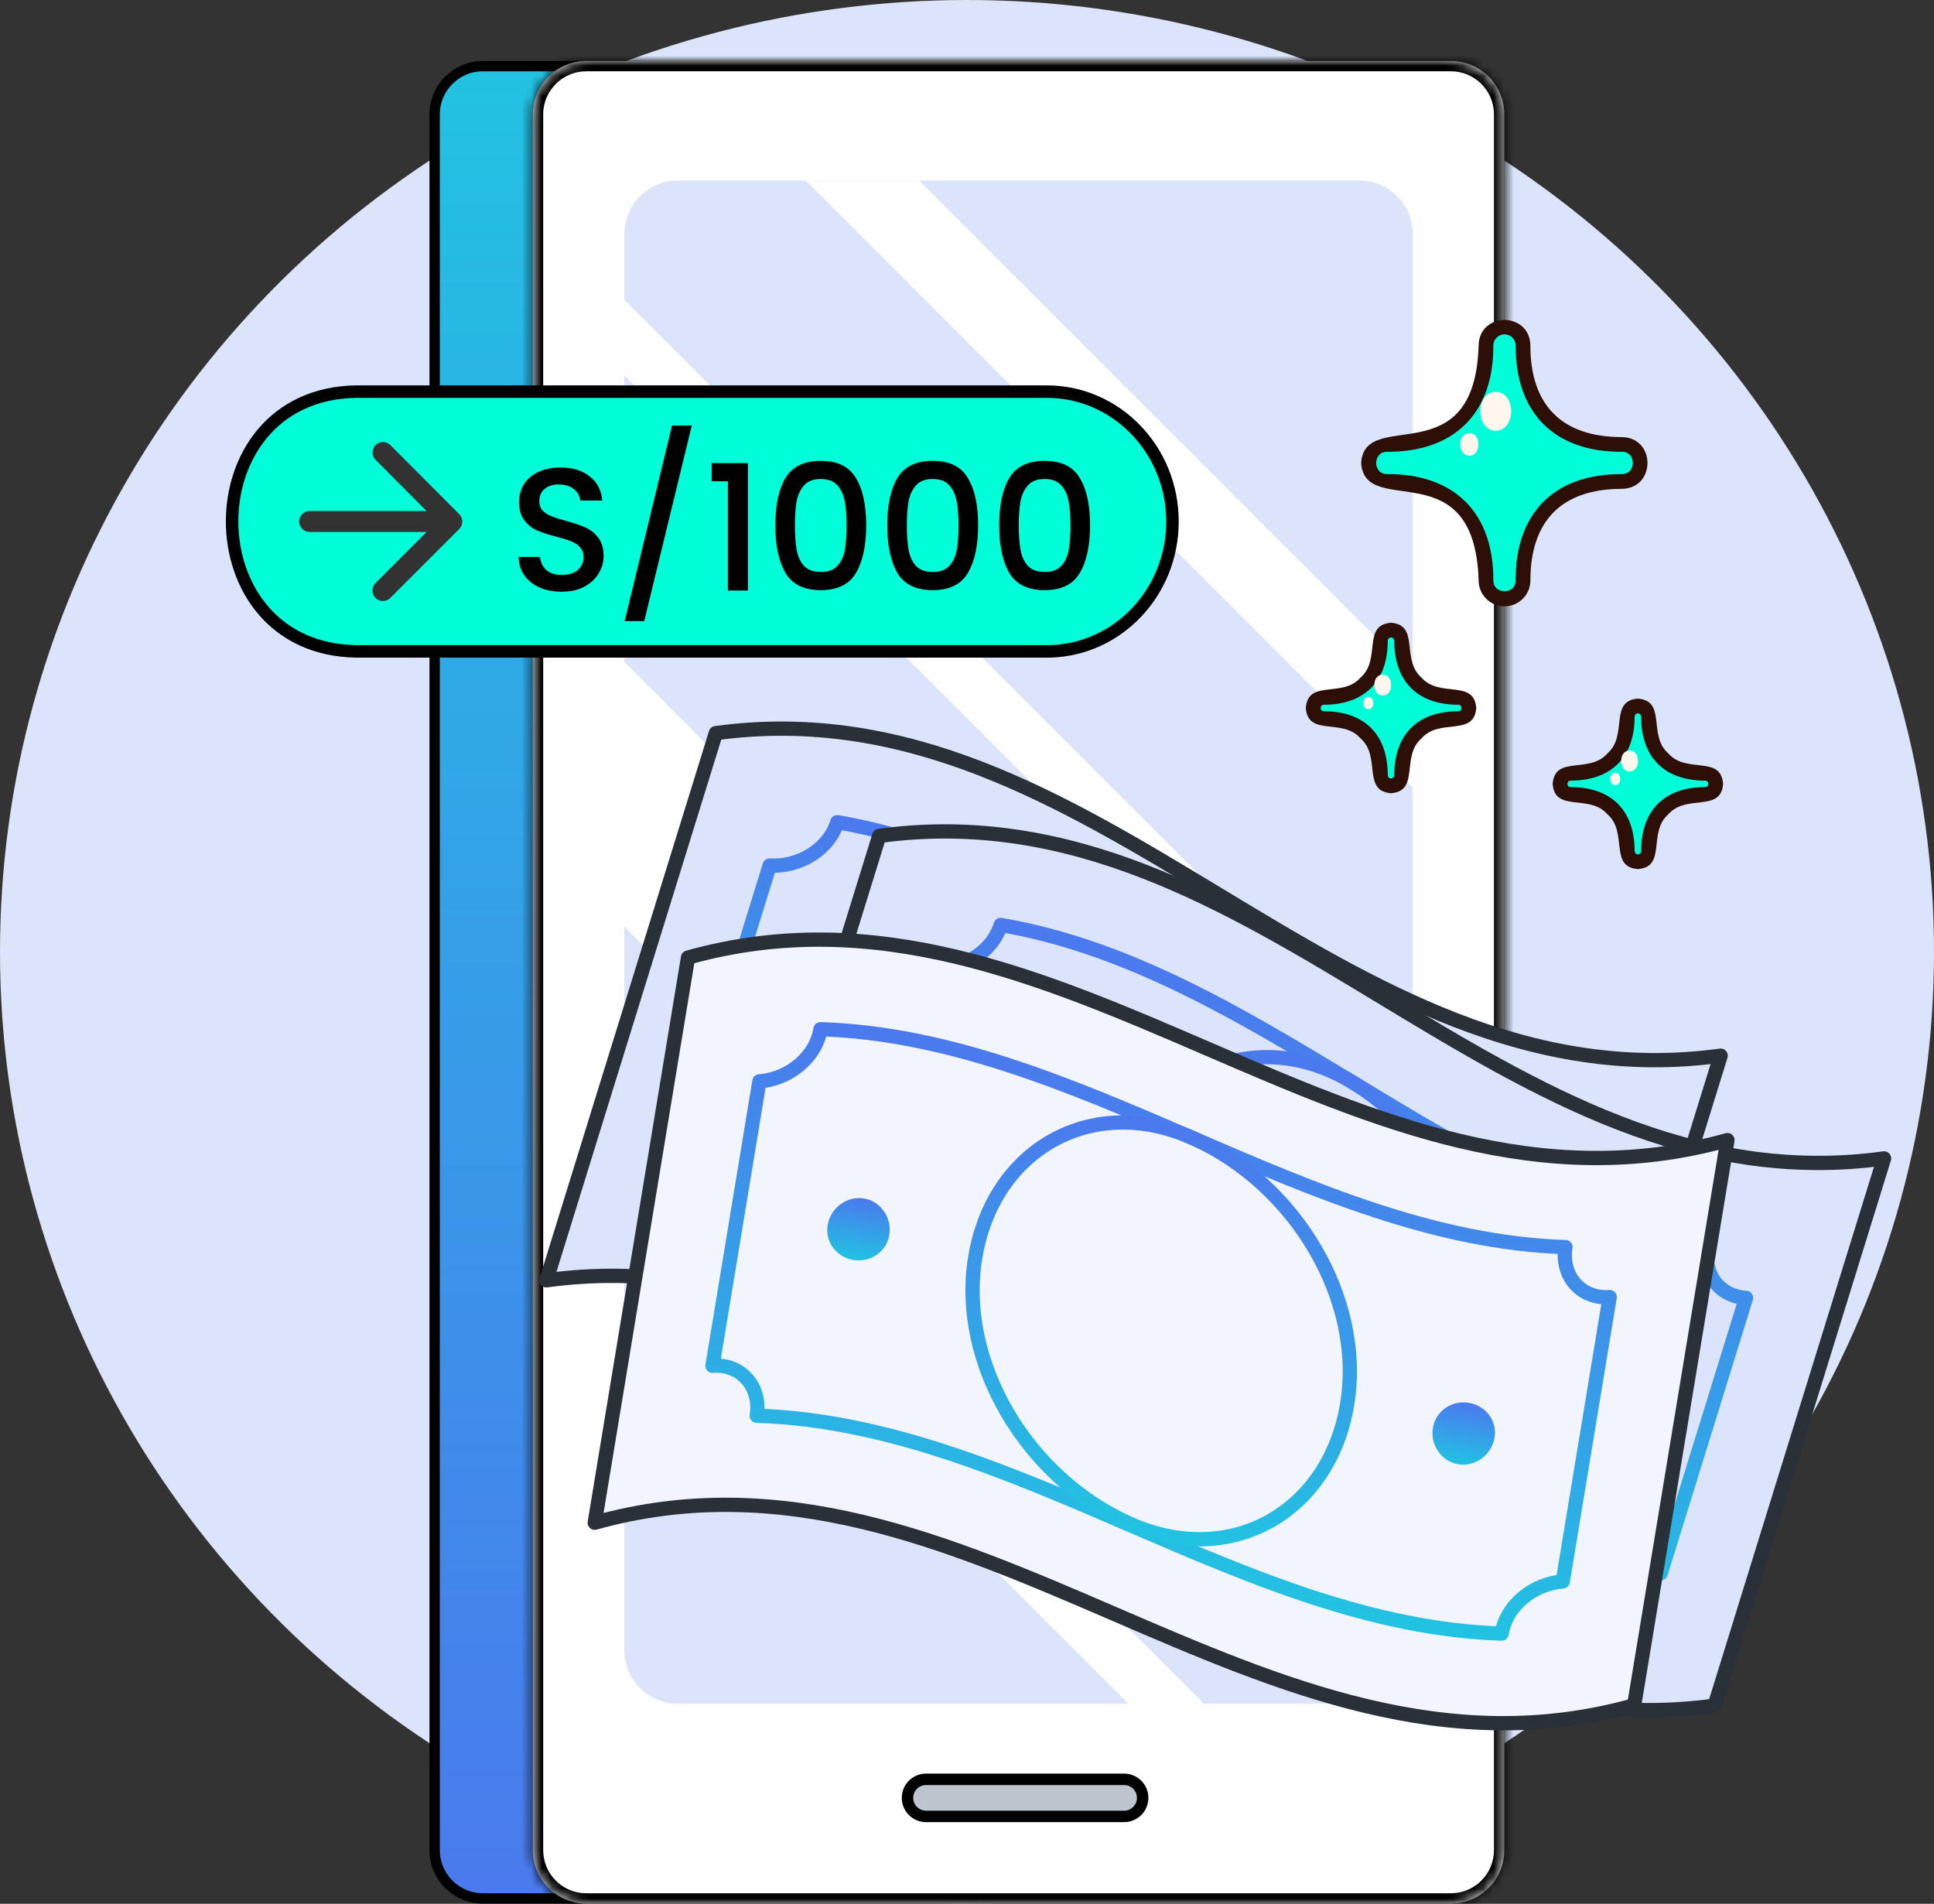
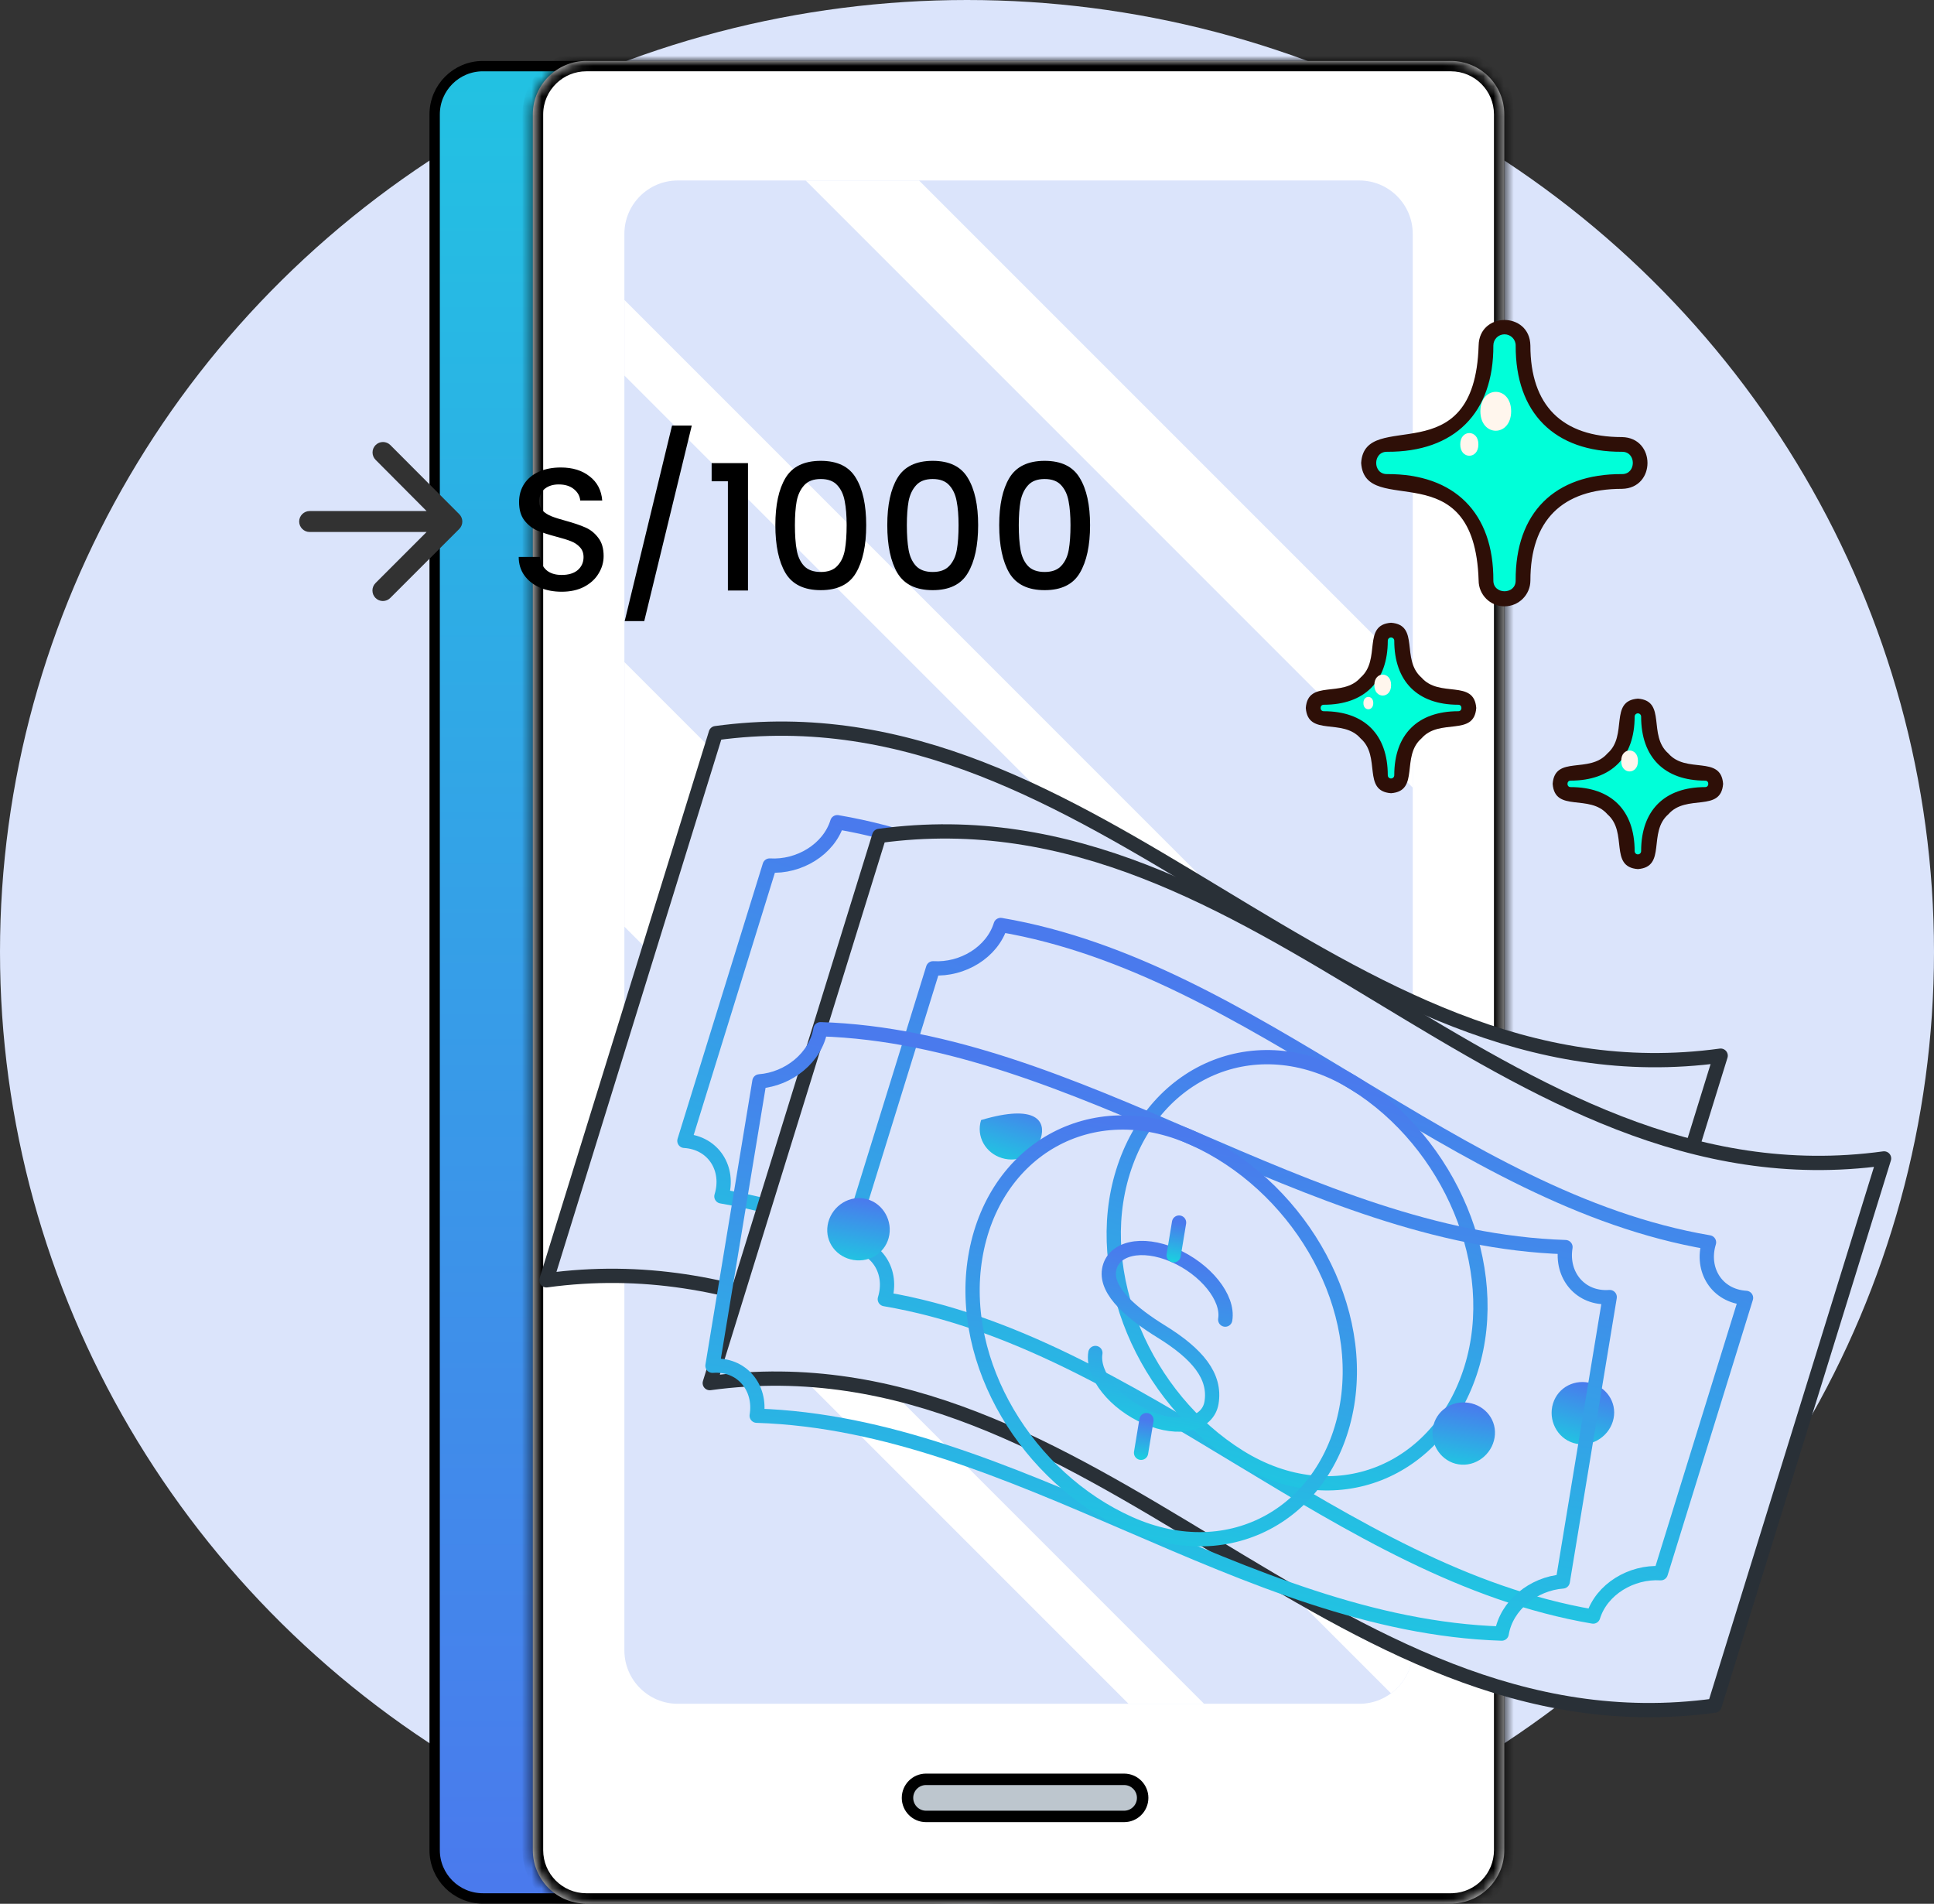
<svg xmlns="http://www.w3.org/2000/svg" width="191" height="188" viewBox="0 0 191 188" fill="none">
  <rect x="0" y="0" width="191" height="188" fill="#333333" stroke="none" />
  <ellipse cx="95.5" cy="94" rx="95.5" ry="94" fill="#DBE4FB" />
  <path d="M143.287 187.47H47.693C45.06 187.47 42.926 185.336 42.926 182.703L42.926 11.297C42.926 8.664 45.06 6.53 47.693 6.53H143.287C145.92 6.53 148.054 8.664 148.054 11.297L148.054 182.703C148.054 185.336 145.92 187.47 143.287 187.47Z" fill="url(#paint0_linear_44936_92681)" stroke="black" stroke-width="1.023" />
  <mask id="path-3-inside-1_44936_92681" fill="white">
    <path fill-rule="evenodd" clip-rule="evenodd" d="M143.486 187.978C146.309 187.873 148.566 185.552 148.566 182.703V11.296C148.566 8.381 146.203 6.018 143.287 6.018H57.903C56.483 6.018 55.193 6.579 54.245 7.492C53.244 8.451 52.621 9.8 52.621 11.297V182.703C52.621 185.618 54.985 187.981 57.9 187.981H143.284C143.352 187.981 143.419 187.98 143.486 187.978Z" />
  </mask>
  <path fill-rule="evenodd" clip-rule="evenodd" d="M143.486 187.978C146.309 187.873 148.566 185.552 148.566 182.703V11.296C148.566 8.381 146.203 6.018 143.287 6.018H57.903C56.483 6.018 55.193 6.579 54.245 7.492C53.244 8.451 52.621 9.8 52.621 11.297V182.703C52.621 185.618 54.985 187.981 57.9 187.981H143.284C143.352 187.981 143.419 187.98 143.486 187.978Z" fill="white" />
  <path d="M143.486 187.978L143.448 186.956L143.447 186.956L143.486 187.978ZM54.245 7.492L54.952 8.23L54.953 8.229L54.245 7.492ZM143.523 189C146.894 188.875 149.589 186.104 149.589 182.703H147.543C147.543 185 145.723 186.872 143.448 186.956L143.523 189ZM149.589 182.703V11.296H147.543V182.703H149.589ZM149.589 11.296C149.589 7.816 146.767 4.995 143.287 4.995V7.041C145.638 7.041 147.543 8.946 147.543 11.296H149.589ZM143.287 4.995H57.903V7.041H143.287V4.995ZM57.903 4.995C56.208 4.995 54.667 5.666 53.535 6.755L54.953 8.229C55.719 7.492 56.758 7.041 57.903 7.041V4.995ZM53.537 6.753C52.343 7.897 51.599 9.51 51.599 11.297H53.644C53.644 10.09 54.145 9.004 54.952 8.23L53.537 6.753ZM51.599 11.297V182.703H53.644V11.297H51.599ZM51.599 182.703C51.599 186.182 54.421 189.004 57.9 189.004V186.959C55.55 186.959 53.644 185.053 53.644 182.703H51.599ZM57.9 189.004H143.284V186.959H57.9V189.004ZM143.284 189.004C143.364 189.004 143.444 189.003 143.524 189L143.447 186.956C143.393 186.958 143.339 186.959 143.284 186.959V189.004Z" fill="black" mask="url(#path-3-inside-1_44936_92681)" />
  <path d="M66.941 168.25H134.243C137.158 168.25 139.521 165.887 139.521 162.972L139.521 23.1C139.521 20.185 137.158 17.822 134.243 17.822H66.941C64.026 17.822 61.663 20.185 61.663 23.1L61.663 162.972C61.663 165.887 64.026 168.25 66.941 168.25Z" fill="#DBE4FB" />
  <path d="M90.762 17.825L139.521 66.581V77.779L79.567 17.825H90.762Z" fill="white" />
  <path d="M61.666 29.619L139.521 107.478V114.942L61.666 37.083V29.619Z" fill="white" />
  <path d="M61.666 65.383L139.521 143.241V162.975C139.521 164.718 138.673 166.256 137.374 167.218L61.666 91.509V65.383Z" fill="white" />
  <path d="M118.919 168.254H111.455L61.666 118.462V110.998L118.919 168.254Z" fill="white" />
  <path d="M89.624 177.54C89.624 176.527 90.445 175.708 91.456 175.708H111.015C112.028 175.708 112.848 176.53 112.848 177.54C112.848 178.551 112.026 179.373 111.015 179.373H91.456C90.443 179.373 89.624 178.551 89.624 177.54Z" fill="#BDC6CE" stroke="black" stroke-width="1.13" />
  <g clip-path="url(#clip0_44936_92681)">
    <path d="M136.98 43.889C150.183 43.444 144.334 32.346 148.582 32.288C149.593 32.288 150.412 33.106 150.412 34.115C150.412 40.418 153.883 43.887 160.184 43.887C162.579 43.925 162.593 47.502 160.184 47.544C153.881 47.544 150.412 51.016 150.412 57.316C150.374 59.712 146.797 59.725 146.755 57.316C146.755 51.013 143.283 47.544 136.982 47.544C134.587 47.506 134.573 43.93 136.982 43.887L136.98 43.889Z" fill="#00FFD9" />
    <path d="M162.011 45.719C161.899 42.346 156.379 45.343 152.731 41.154C151.635 44.925 146.578 47.669 143.109 49.152C145.491 50.754 146.752 53.521 146.752 57.321C146.764 59.71 150.398 59.714 150.409 57.321C150.852 44.122 161.951 49.964 162.011 45.719Z" fill="#00FFD9" />
    <path d="M148.582 59.875C147.173 59.875 146.028 58.73 146.028 57.321C145.63 44.415 134.791 51.304 134.426 45.719C134.762 40.154 145.645 47.005 146.028 34.117C146.086 30.767 151.078 30.753 151.139 34.117C151.139 40.035 154.268 43.162 160.186 43.162C163.537 43.221 163.55 48.213 160.186 48.273C154.268 48.273 151.141 51.402 151.141 57.319C151.141 58.728 149.996 59.873 148.587 59.873L148.582 59.875ZM148.582 33.014C147.974 33.014 147.482 33.509 147.482 34.115C147.515 40.78 143.646 44.648 136.983 44.614C135.56 44.594 135.549 46.837 136.983 46.817C143.648 46.784 147.515 50.653 147.482 57.316C147.462 58.739 149.705 58.75 149.685 57.316C149.651 50.651 153.521 46.784 160.186 46.817C161.609 46.837 161.62 44.594 160.186 44.614C153.521 44.648 149.654 40.778 149.687 34.115C149.687 33.507 149.193 33.014 148.587 33.014H148.582Z" fill="#2E0F07" />
    <path d="M149.24 40.615C149.226 43.174 146.211 43.174 146.2 40.615C146.214 38.057 149.229 38.057 149.24 40.615Z" fill="#FFF6ED" />
    <path d="M146.003 43.885C146.019 45.379 144.198 45.379 144.214 43.885C144.198 42.391 146.019 42.391 146.003 43.885Z" fill="#FFF6ED" />
    <path d="M130.733 68.867C134.341 68.867 136.329 66.878 136.329 63.27C136.309 61.915 138.443 61.91 138.423 63.27C138.656 70.783 144.896 67.457 145.066 69.913C144.892 72.362 138.64 69.061 138.423 76.556C138.443 77.909 136.309 77.916 136.329 76.556C136.329 72.948 134.341 70.96 130.733 70.96C129.378 70.98 129.371 68.846 130.733 68.867Z" fill="#00FFD9" />
    <path d="M144.019 68.867C142.415 68.867 141.132 68.473 140.201 67.719C139.501 70.028 137.933 72.34 135.432 73.081C136.839 74.892 135.62 77.545 137.376 77.603C139.823 77.449 136.517 71.184 144.019 70.96C145.375 70.983 145.379 68.844 144.019 68.867Z" fill="#00FFD9" />
    <path d="M137.376 78.33C134.504 78.113 136.425 74.711 134.37 72.919C132.589 70.866 129.176 72.787 128.959 69.913C129.176 67.041 132.578 68.963 134.37 66.907C136.423 65.127 134.502 61.714 137.376 61.497C140.248 61.714 138.327 65.116 140.382 66.907C142.163 68.96 145.576 67.039 145.793 69.913C145.576 72.785 142.174 70.864 140.382 72.919C138.329 74.7 140.25 78.113 137.376 78.33ZM137.376 62.95C137.199 62.95 137.056 63.094 137.056 63.27C137.056 67.29 134.752 69.594 130.733 69.594C130.321 69.587 130.315 70.24 130.733 70.233C134.752 70.233 137.056 72.537 137.056 76.556C137.056 76.733 137.199 76.876 137.376 76.876C137.553 76.876 137.696 76.733 137.696 76.556C137.696 72.537 140 70.233 144.019 70.233C144.431 70.24 144.437 69.587 144.019 69.594C140 69.594 137.696 67.29 137.696 63.27C137.696 63.094 137.553 62.95 137.376 62.95Z" fill="#2E0F07" />
    <path d="M137.383 67.652C137.399 69.032 135.714 69.032 135.73 67.652C135.714 66.272 137.399 66.272 137.383 67.652Z" fill="#FFF6ED" />
    <path d="M135.623 69.43C135.631 70.242 134.641 70.242 134.65 69.43C134.641 68.618 135.631 68.618 135.623 69.43Z" fill="#FFF6ED" />
    <path d="M155.113 76.36C158.721 76.36 160.709 74.371 160.709 70.763C160.689 69.408 162.823 69.403 162.803 70.763C163.036 78.276 169.276 74.951 169.446 77.406C169.272 79.856 163.02 76.554 162.803 84.049C162.823 85.403 160.689 85.409 160.709 84.049C160.709 80.442 158.721 78.453 155.113 78.453C153.758 78.473 153.751 76.34 155.113 76.36Z" fill="#00FFD9" />
    <path d="M168.399 76.36C166.796 76.36 165.512 75.966 164.581 75.212C163.881 77.521 162.313 79.833 159.813 80.574C161.22 82.385 160.001 85.038 161.756 85.096C164.203 84.942 160.897 78.677 168.399 78.453C169.755 78.476 169.759 76.338 168.399 76.36Z" fill="#00FFD9" />
    <path d="M161.756 85.823C158.884 85.606 160.806 82.204 158.75 80.413C156.97 78.359 153.556 80.281 153.339 77.406C153.556 74.534 156.958 76.456 158.75 74.4C160.803 72.62 158.882 69.207 161.756 68.99C164.628 69.207 162.707 72.609 164.762 74.4C166.543 76.454 169.956 74.532 170.173 77.406C169.956 80.278 166.554 78.357 164.762 80.413C162.709 82.193 164.63 85.606 161.756 85.823ZM161.756 70.444C161.58 70.444 161.436 70.587 161.436 70.763C161.436 74.783 159.133 77.087 155.113 77.087C154.702 77.08 154.695 77.733 155.113 77.726C159.133 77.726 161.436 80.03 161.436 84.049C161.436 84.226 161.58 84.369 161.756 84.369C161.933 84.369 162.076 84.226 162.076 84.049C162.076 80.03 164.38 77.726 168.399 77.726C168.811 77.733 168.818 77.08 168.399 77.087C164.38 77.087 162.076 74.783 162.076 70.763C162.076 70.587 161.933 70.444 161.756 70.444Z" fill="#2E0F07" />
    <path d="M161.763 75.145C161.778 76.525 160.094 76.525 160.11 75.145C160.094 73.765 161.778 73.765 161.763 75.145Z" fill="#FFF6ED" />
-     <path d="M160.003 76.923C160.012 77.735 159.021 77.735 159.03 76.923C159.021 76.112 160.012 76.112 160.003 76.923Z" fill="#FFF6ED" />
  </g>
-   <path d="M115.793 51.5C115.793 58.491 110.4 64.143 103.718 64.322H103.39H35.145C31.046 64.25 28.01 62.628 25.989 60.256C23.957 57.871 22.925 54.696 22.923 51.499C22.921 48.302 23.949 45.126 25.979 42.741C27.999 40.369 31.038 38.746 35.145 38.673H103.39C110.219 38.673 115.793 44.395 115.793 51.5Z" fill="#00FFD9" stroke="black" stroke-width="1.233" />
  <path d="M55.473 58.433C54.668 58.433 53.943 58.295 53.299 58.019C52.655 57.731 52.148 57.328 51.78 56.811C51.412 56.293 51.228 55.689 51.228 54.999H53.333C53.379 55.517 53.581 55.942 53.937 56.276C54.305 56.609 54.817 56.776 55.473 56.776C56.152 56.776 56.681 56.615 57.06 56.293C57.44 55.959 57.63 55.534 57.63 55.016C57.63 54.614 57.509 54.286 57.267 54.033C57.037 53.78 56.744 53.584 56.388 53.446C56.042 53.308 55.559 53.158 54.938 52.997C54.156 52.79 53.517 52.583 53.023 52.376C52.539 52.158 52.125 51.824 51.78 51.375C51.435 50.927 51.263 50.328 51.263 49.581C51.263 48.891 51.435 48.287 51.78 47.769C52.125 47.251 52.608 46.855 53.23 46.578C53.851 46.302 54.57 46.164 55.387 46.164C56.548 46.164 57.498 46.458 58.234 47.044C58.981 47.619 59.396 48.413 59.476 49.425H57.302C57.267 48.988 57.06 48.614 56.681 48.304C56.301 47.993 55.801 47.838 55.18 47.838C54.616 47.838 54.156 47.982 53.799 48.269C53.443 48.557 53.264 48.971 53.264 49.512C53.264 49.88 53.373 50.185 53.592 50.426C53.822 50.656 54.11 50.84 54.455 50.978C54.8 51.117 55.272 51.266 55.87 51.427C56.664 51.646 57.308 51.864 57.802 52.083C58.309 52.301 58.734 52.641 59.079 53.101C59.436 53.55 59.614 54.154 59.614 54.913C59.614 55.522 59.447 56.098 59.114 56.638C58.792 57.179 58.314 57.616 57.682 57.95C57.06 58.272 56.324 58.433 55.473 58.433ZM68.32 42.023L63.626 61.332H61.694L66.37 42.023H68.32ZM70.281 47.527V45.733H73.87V58.312H71.886V47.527H70.281ZM76.573 51.858C76.573 49.868 76.906 48.315 77.574 47.2C78.252 46.072 79.414 45.508 81.059 45.508C82.704 45.508 83.86 46.072 84.528 47.2C85.206 48.315 85.546 49.868 85.546 51.858C85.546 53.872 85.206 55.448 84.528 56.587C83.86 57.714 82.704 58.278 81.059 58.278C79.414 58.278 78.252 57.714 77.574 56.587C76.906 55.448 76.573 53.872 76.573 51.858ZM83.613 51.858C83.613 50.927 83.55 50.139 83.423 49.495C83.308 48.85 83.067 48.327 82.698 47.924C82.33 47.51 81.784 47.303 81.059 47.303C80.334 47.303 79.788 47.51 79.42 47.924C79.052 48.327 78.804 48.85 78.678 49.495C78.563 50.139 78.505 50.927 78.505 51.858C78.505 52.825 78.563 53.636 78.678 54.291C78.793 54.947 79.034 55.476 79.403 55.879C79.782 56.282 80.334 56.483 81.059 56.483C81.784 56.483 82.33 56.282 82.698 55.879C83.078 55.476 83.325 54.947 83.44 54.291C83.555 53.636 83.613 52.825 83.613 51.858ZM87.627 51.858C87.627 49.868 87.961 48.315 88.628 47.2C89.306 46.072 90.468 45.508 92.113 45.508C93.758 45.508 94.915 46.072 95.582 47.2C96.26 48.315 96.6 49.868 96.6 51.858C96.6 53.872 96.26 55.448 95.582 56.587C94.915 57.714 93.758 58.278 92.113 58.278C90.468 58.278 89.306 57.714 88.628 56.587C87.961 55.448 87.627 53.872 87.627 51.858ZM94.667 51.858C94.667 50.927 94.604 50.139 94.477 49.495C94.362 48.85 94.121 48.327 93.753 47.924C93.385 47.51 92.838 47.303 92.113 47.303C91.389 47.303 90.842 47.51 90.474 47.924C90.106 48.327 89.859 48.85 89.732 49.495C89.617 50.139 89.56 50.927 89.56 51.858C89.56 52.825 89.617 53.636 89.732 54.291C89.847 54.947 90.089 55.476 90.457 55.879C90.837 56.282 91.389 56.483 92.113 56.483C92.838 56.483 93.385 56.282 93.753 55.879C94.132 55.476 94.38 54.947 94.495 54.291C94.61 53.636 94.667 52.825 94.667 51.858ZM98.681 51.858C98.681 49.868 99.015 48.315 99.682 47.2C100.361 46.072 101.523 45.508 103.168 45.508C104.813 45.508 105.969 46.072 106.636 47.2C107.315 48.315 107.654 49.868 107.654 51.858C107.654 53.872 107.315 55.448 106.636 56.587C105.969 57.714 104.813 58.278 103.168 58.278C101.523 58.278 100.361 57.714 99.682 56.587C99.015 55.448 98.681 53.872 98.681 51.858ZM105.721 51.858C105.721 50.927 105.658 50.139 105.532 49.495C105.417 48.85 105.175 48.327 104.807 47.924C104.439 47.51 103.892 47.303 103.168 47.303C102.443 47.303 101.896 47.51 101.528 47.924C101.16 48.327 100.913 48.85 100.786 49.495C100.671 50.139 100.614 50.927 100.614 51.858C100.614 52.825 100.671 53.636 100.786 54.291C100.901 54.947 101.143 55.476 101.511 55.879C101.891 56.282 102.443 56.483 103.168 56.483C103.892 56.483 104.439 56.282 104.807 55.879C105.186 55.476 105.434 54.947 105.549 54.291C105.664 53.636 105.721 52.825 105.721 51.858Z" fill="black" />
  <g clip-path="url(#clip1_44936_92681)">
    <path d="M30.58 52.534H42.13L37.084 57.58C36.681 57.983 36.681 58.645 37.084 59.049C37.487 59.452 38.139 59.452 38.542 59.049L45.357 52.234C45.76 51.831 45.76 51.179 45.357 50.776L38.552 43.951C38.149 43.548 37.498 43.548 37.094 43.951C36.691 44.354 36.691 45.006 37.094 45.409L42.13 50.466H30.58C30.011 50.466 29.546 50.931 29.546 51.5C29.546 52.069 30.011 52.534 30.58 52.534Z" fill="#323232" />
  </g>
  <path d="M105.226 116.563C104.579 118.65 106.461 121.775 109.4 123.557C112.341 125.342 115.272 125.079 115.92 122.985C116.701 120.465 115.226 118.04 111.945 115.338C109.47 113.293 107.039 110.709 107.684 108.625C108.331 106.535 111.26 106.267 114.201 108.053C117.143 109.838 119.025 112.96 118.379 115.047" stroke="url(#paint1_linear_44936_92681)" stroke-width="1.409" stroke-linecap="round" stroke-linejoin="round" />
  <path d="M114.2 108.056C114.523 107.015 114.845 105.973 115.168 104.931" stroke="url(#paint2_linear_44936_92681)" stroke-width="1.409" stroke-linecap="round" stroke-linejoin="round" />
  <path d="M108.351 126.943C108.674 125.901 108.997 124.859 109.319 123.817" stroke="url(#paint3_linear_44936_92681)" stroke-width="1.409" stroke-linecap="round" stroke-linejoin="round" />
  <path d="M153.197 158.281C115.221 163.479 91.934 121.236 53.959 126.433L70.693 72.398C108.668 67.201 131.955 109.444 169.931 104.247L153.198 158.278L153.197 158.281Z" fill="#DBE4FB" stroke="#293037" stroke-width="1.409" stroke-linecap="round" stroke-linejoin="round" />
  <path d="M67.591 112.66C70.398 103.596 73.205 94.531 76.011 85.47C78.912 85.65 81.852 83.895 82.689 81.192C107.914 85.483 127.419 108.244 152.644 112.535C151.811 115.224 153.398 117.839 156.299 118.018L147.878 145.208C144.977 145.029 142.038 146.783 141.201 149.486C115.976 145.195 96.471 122.434 71.246 118.143C72.079 115.455 70.492 112.839 67.591 112.66Z" stroke="url(#paint4_linear_44936_92681)" stroke-width="1.409" stroke-linecap="round" stroke-linejoin="round" />
  <path d="M94.759 105.598C97.93 95.357 108.311 91.04 117.666 96.865C127.021 102.691 132.297 114.87 129.167 124.976C125.995 135.217 115.613 139.538 106.256 133.708C96.902 127.883 91.626 115.704 94.759 105.598Z" stroke="url(#paint5_linear_44936_92681)" stroke-width="1.409" stroke-linecap="round" stroke-linejoin="round" />
  <path d="M80.752 100.456C81.255 98.833 83.006 97.837 84.638 98.331C86.267 98.821 87.159 100.613 86.656 102.236C86.152 103.863 84.448 104.707 82.816 104.213C81.189 103.716 80.249 102.08 80.752 100.456Z" fill="url(#paint6_linear_44936_92681)" />
  <path d="M137.238 128.443C137.742 126.816 139.446 125.973 141.077 126.467C142.705 126.96 143.644 128.6 143.141 130.223C142.639 131.847 140.887 132.843 139.256 132.348C137.628 131.855 136.735 130.067 137.238 128.443Z" fill="url(#paint7_linear_44936_92681)" />
-   <path d="M121.363 126.713C120.717 128.8 122.598 131.925 125.537 133.706C128.479 135.492 131.409 135.228 132.058 133.135C132.838 130.615 131.363 128.19 128.082 125.487C125.607 123.442 123.176 120.858 123.821 118.775C124.469 116.684 127.397 116.416 130.339 118.202C133.28 119.988 135.162 123.11 134.516 125.196" stroke="url(#paint8_linear_44936_92681)" stroke-width="1.409" stroke-linecap="round" stroke-linejoin="round" />
  <path d="M130.338 118.205C130.66 117.164 130.983 116.122 131.305 115.08" stroke="url(#paint9_linear_44936_92681)" stroke-width="1.409" stroke-linecap="round" stroke-linejoin="round" />
  <path d="M124.489 137.092C124.811 136.05 125.134 135.009 125.457 133.967" stroke="url(#paint10_linear_44936_92681)" stroke-width="1.409" stroke-linecap="round" stroke-linejoin="round" />
  <path d="M169.334 168.43C131.359 173.628 108.071 131.385 70.096 136.582L86.83 82.547C124.805 77.35 148.093 119.593 186.068 114.396L169.335 168.427L169.334 168.43Z" fill="#DBE4FB" stroke="#293037" stroke-width="1.409" stroke-linecap="round" stroke-linejoin="round" />
  <path d="M83.728 122.809C86.535 113.745 89.343 104.68 92.149 95.619C95.05 95.799 97.99 94.044 98.826 91.341C124.052 95.632 143.556 118.393 168.781 122.684C167.949 125.373 169.535 127.988 172.436 128.167L164.016 155.357C161.115 155.178 158.175 156.932 157.338 159.635C132.113 155.344 112.608 132.583 87.383 128.292C88.216 125.603 86.629 122.988 83.728 122.809Z" stroke="url(#paint11_linear_44936_92681)" stroke-width="1.409" stroke-linecap="round" stroke-linejoin="round" />
  <path d="M110.896 115.747C114.068 105.506 124.449 101.189 133.803 107.014C143.158 112.839 148.434 125.018 145.304 135.124C142.133 145.366 131.751 149.686 122.394 143.857C113.039 138.031 107.763 125.852 110.896 115.747Z" stroke="url(#paint12_linear_44936_92681)" stroke-width="1.409" stroke-linecap="round" stroke-linejoin="round" />
-   <path d="M96.89 110.605C97.392 108.981 99.144 107.985 100.775 108.48C102.404 108.969 103.296 110.761 102.793 112.385C102.289 114.012 100.585 114.855 98.954 114.361C97.327 113.865 96.387 112.228 96.89 110.605Z" fill="url(#paint13_linear_44936_92681)" />
+   <path d="M96.89 110.605C102.404 108.969 103.296 110.761 102.793 112.385C102.289 114.012 100.585 114.855 98.954 114.361C97.327 113.865 96.387 112.228 96.89 110.605Z" fill="url(#paint13_linear_44936_92681)" />
  <path d="M153.375 138.592C153.879 136.965 155.584 136.121 157.215 136.615C158.843 137.108 159.782 138.748 159.279 140.372C158.776 141.995 157.025 142.991 155.393 142.497C153.765 142.004 152.873 140.215 153.375 138.592Z" fill="url(#paint14_linear_44936_92681)" />
  <path d="M108.179 133.607C107.823 135.762 110.112 138.602 113.267 139.966C116.424 141.334 119.292 140.674 119.649 138.511C120.078 135.909 118.287 133.707 114.668 131.477C111.937 129.788 109.177 127.56 109.532 125.408C109.889 123.249 112.753 122.584 115.911 123.952C119.068 125.321 121.358 128.157 121.002 130.312" stroke="url(#paint15_linear_44936_92681)" stroke-width="1.409" stroke-linecap="round" stroke-linejoin="round" />
  <path d="M115.91 123.956C116.088 122.88 116.265 121.804 116.443 120.729" stroke="url(#paint16_linear_44936_92681)" stroke-width="1.409" stroke-linecap="round" stroke-linejoin="round" />
  <path d="M112.69 143.464C112.867 142.388 113.045 141.312 113.223 140.236" stroke="url(#paint17_linear_44936_92681)" stroke-width="1.409" stroke-linecap="round" stroke-linejoin="round" />
-   <path d="M161.388 168.397C124.475 178.721 95.648 140.046 58.735 150.37L67.948 94.559C104.861 84.235 133.688 122.91 170.601 112.586L161.388 168.393L161.388 168.397Z" fill="#F2F4FE" stroke="#293037" stroke-width="1.409" stroke-linecap="round" stroke-linejoin="round" />
  <path d="M70.363 134.868C71.909 125.505 73.454 116.143 74.999 106.784C77.897 106.566 80.571 104.428 81.031 101.636C106.606 102.449 129.031 122.339 154.605 123.152C154.147 125.929 156.075 128.304 158.973 128.086L154.337 156.17C151.439 156.387 148.766 158.526 148.305 161.318C122.73 160.505 100.305 140.615 74.731 139.802C75.189 137.025 73.261 134.65 70.363 134.868Z" stroke="url(#paint18_linear_44936_92681)" stroke-width="1.409" stroke-linecap="round" stroke-linejoin="round" />
  <path d="M96.315 124.169C98.061 113.591 107.757 107.9 117.818 112.396C127.879 116.892 134.766 128.238 133.043 138.677C131.297 149.255 121.6 154.95 111.536 150.45C101.475 145.954 94.588 134.607 96.315 124.169Z" stroke="url(#paint19_linear_44936_92681)" stroke-width="1.409" stroke-linecap="round" stroke-linejoin="round" />
  <path d="M81.738 120.983C82.015 119.307 83.614 118.081 85.297 118.348C86.978 118.612 88.106 120.265 87.829 121.942C87.552 123.623 85.978 124.691 84.295 124.424C82.615 124.153 81.461 122.66 81.738 120.983Z" fill="url(#paint20_linear_44936_92681)" />
  <path d="M141.511 141.01C141.788 139.329 143.362 138.261 145.045 138.529C146.725 138.795 147.879 140.292 147.602 141.969C147.325 143.646 145.726 144.871 144.042 144.604C142.362 144.337 141.234 142.687 141.511 141.01Z" fill="url(#paint21_linear_44936_92681)" />
  <defs>
    <linearGradient id="paint0_linear_44936_92681" x1="124.601" y1="186.182" x2="124.601" y2="-145.522" gradientUnits="userSpaceOnUse">
      <stop stop-color="#4A7AED" />
      <stop offset="1" stop-color="#00FFD9" />
    </linearGradient>
    <linearGradient id="paint1_linear_44936_92681" x1="111.062" y1="106.964" x2="102.01" y2="136.192" gradientUnits="userSpaceOnUse">
      <stop stop-color="#4A7AED" />
      <stop offset="1" stop-color="#00FFD9" />
    </linearGradient>
    <linearGradient id="paint2_linear_44936_92681" x1="115.374" y1="105.029" x2="113.61" y2="110.726" gradientUnits="userSpaceOnUse">
      <stop stop-color="#4A7AED" />
      <stop offset="1" stop-color="#00FFD9" />
    </linearGradient>
    <linearGradient id="paint3_linear_44936_92681" x1="109.525" y1="123.915" x2="107.761" y2="129.612" gradientUnits="userSpaceOnUse">
      <stop stop-color="#4A7AED" />
      <stop offset="1" stop-color="#00FFD9" />
    </linearGradient>
    <linearGradient id="paint4_linear_44936_92681" x1="96.416" y1="85.459" x2="70.065" y2="170.547" gradientUnits="userSpaceOnUse">
      <stop stop-color="#4A7AED" />
      <stop offset="1" stop-color="#00FFD9" />
    </linearGradient>
    <linearGradient id="paint5_linear_44936_92681" x1="107.619" y1="93.531" x2="86.165" y2="162.806" gradientUnits="userSpaceOnUse">
      <stop stop-color="#4A7AED" />
      <stop offset="1" stop-color="#00FFD9" />
    </linearGradient>
    <linearGradient id="paint6_linear_44936_92681" x1="83.004" y1="97.889" x2="79.684" y2="108.611" gradientUnits="userSpaceOnUse">
      <stop stop-color="#4A7AED" />
      <stop offset="1" stop-color="#00FFD9" />
    </linearGradient>
    <linearGradient id="paint7_linear_44936_92681" x1="139.444" y1="126.025" x2="136.124" y2="136.747" gradientUnits="userSpaceOnUse">
      <stop stop-color="#4A7AED" />
      <stop offset="1" stop-color="#00FFD9" />
    </linearGradient>
    <linearGradient id="paint8_linear_44936_92681" x1="127.199" y1="117.114" x2="118.148" y2="146.341" gradientUnits="userSpaceOnUse">
      <stop stop-color="#4A7AED" />
      <stop offset="1" stop-color="#00FFD9" />
    </linearGradient>
    <linearGradient id="paint9_linear_44936_92681" x1="131.511" y1="115.178" x2="129.747" y2="120.875" gradientUnits="userSpaceOnUse">
      <stop stop-color="#4A7AED" />
      <stop offset="1" stop-color="#00FFD9" />
    </linearGradient>
    <linearGradient id="paint10_linear_44936_92681" x1="125.663" y1="134.064" x2="123.898" y2="139.761" gradientUnits="userSpaceOnUse">
      <stop stop-color="#4A7AED" />
      <stop offset="1" stop-color="#00FFD9" />
    </linearGradient>
    <linearGradient id="paint11_linear_44936_92681" x1="112.553" y1="95.608" x2="86.203" y2="180.696" gradientUnits="userSpaceOnUse">
      <stop stop-color="#4A7AED" />
      <stop offset="1" stop-color="#00FFD9" />
    </linearGradient>
    <linearGradient id="paint12_linear_44936_92681" x1="123.756" y1="103.679" x2="102.302" y2="172.954" gradientUnits="userSpaceOnUse">
      <stop stop-color="#4A7AED" />
      <stop offset="1" stop-color="#00FFD9" />
    </linearGradient>
    <linearGradient id="paint13_linear_44936_92681" x1="99.142" y1="108.037" x2="95.821" y2="118.759" gradientUnits="userSpaceOnUse">
      <stop stop-color="#4A7AED" />
      <stop offset="1" stop-color="#00FFD9" />
    </linearGradient>
    <linearGradient id="paint14_linear_44936_92681" x1="155.582" y1="136.173" x2="152.261" y2="146.895" gradientUnits="userSpaceOnUse">
      <stop stop-color="#4A7AED" />
      <stop offset="1" stop-color="#00FFD9" />
    </linearGradient>
    <linearGradient id="paint15_linear_44936_92681" x1="112.652" y1="123.302" x2="107.669" y2="153.491" gradientUnits="userSpaceOnUse">
      <stop stop-color="#4A7AED" />
      <stop offset="1" stop-color="#00FFD9" />
    </linearGradient>
    <linearGradient id="paint16_linear_44936_92681" x1="116.66" y1="120.797" x2="115.689" y2="126.681" gradientUnits="userSpaceOnUse">
      <stop stop-color="#4A7AED" />
      <stop offset="1" stop-color="#00FFD9" />
    </linearGradient>
    <linearGradient id="paint17_linear_44936_92681" x1="113.44" y1="140.305" x2="112.469" y2="146.189" gradientUnits="userSpaceOnUse">
      <stop stop-color="#4A7AED" />
      <stop offset="1" stop-color="#00FFD9" />
    </linearGradient>
    <linearGradient id="paint18_linear_44936_92681" x1="95.212" y1="103.992" x2="80.703" y2="191.877" gradientUnits="userSpaceOnUse">
      <stop stop-color="#4A7AED" />
      <stop offset="1" stop-color="#00FFD9" />
    </linearGradient>
    <linearGradient id="paint19_linear_44936_92681" x1="107.41" y1="110.462" x2="95.598" y2="182.014" gradientUnits="userSpaceOnUse">
      <stop stop-color="#4A7AED" />
      <stop offset="1" stop-color="#00FFD9" />
    </linearGradient>
    <linearGradient id="paint20_linear_44936_92681" x1="83.619" y1="118.133" x2="81.791" y2="129.208" gradientUnits="userSpaceOnUse">
      <stop stop-color="#4A7AED" />
      <stop offset="1" stop-color="#00FFD9" />
    </linearGradient>
    <linearGradient id="paint21_linear_44936_92681" x1="143.367" y1="138.313" x2="141.539" y2="149.388" gradientUnits="userSpaceOnUse">
      <stop stop-color="#4A7AED" />
      <stop offset="1" stop-color="#00FFD9" />
    </linearGradient>
    <clipPath id="clip0_44936_92681">
      <rect width="41.364" height="55.841" fill="white" transform="translate(128.818 30.818)" />
    </clipPath>
    <clipPath id="clip1_44936_92681">
      <rect width="24.818" height="24.818" fill="white" transform="translate(25.409 39.091)" />
    </clipPath>
  </defs>
</svg>